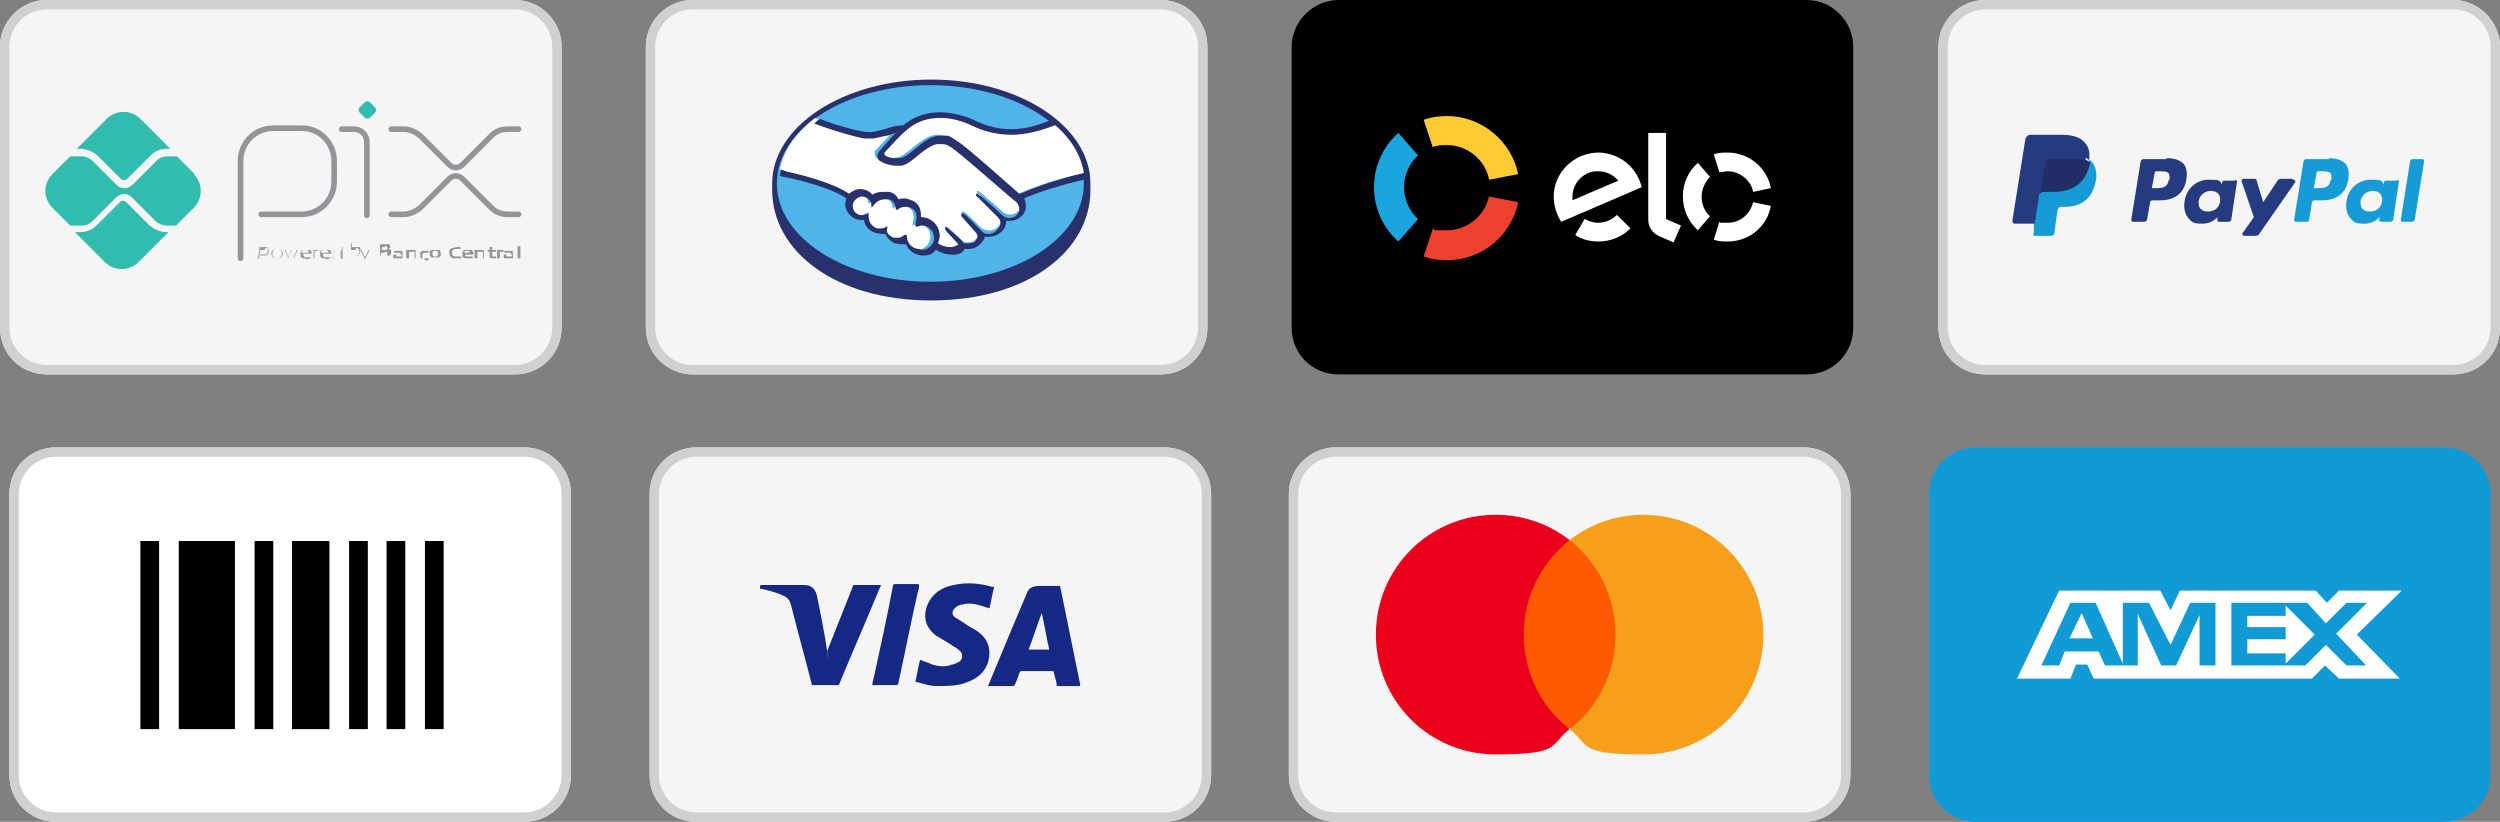
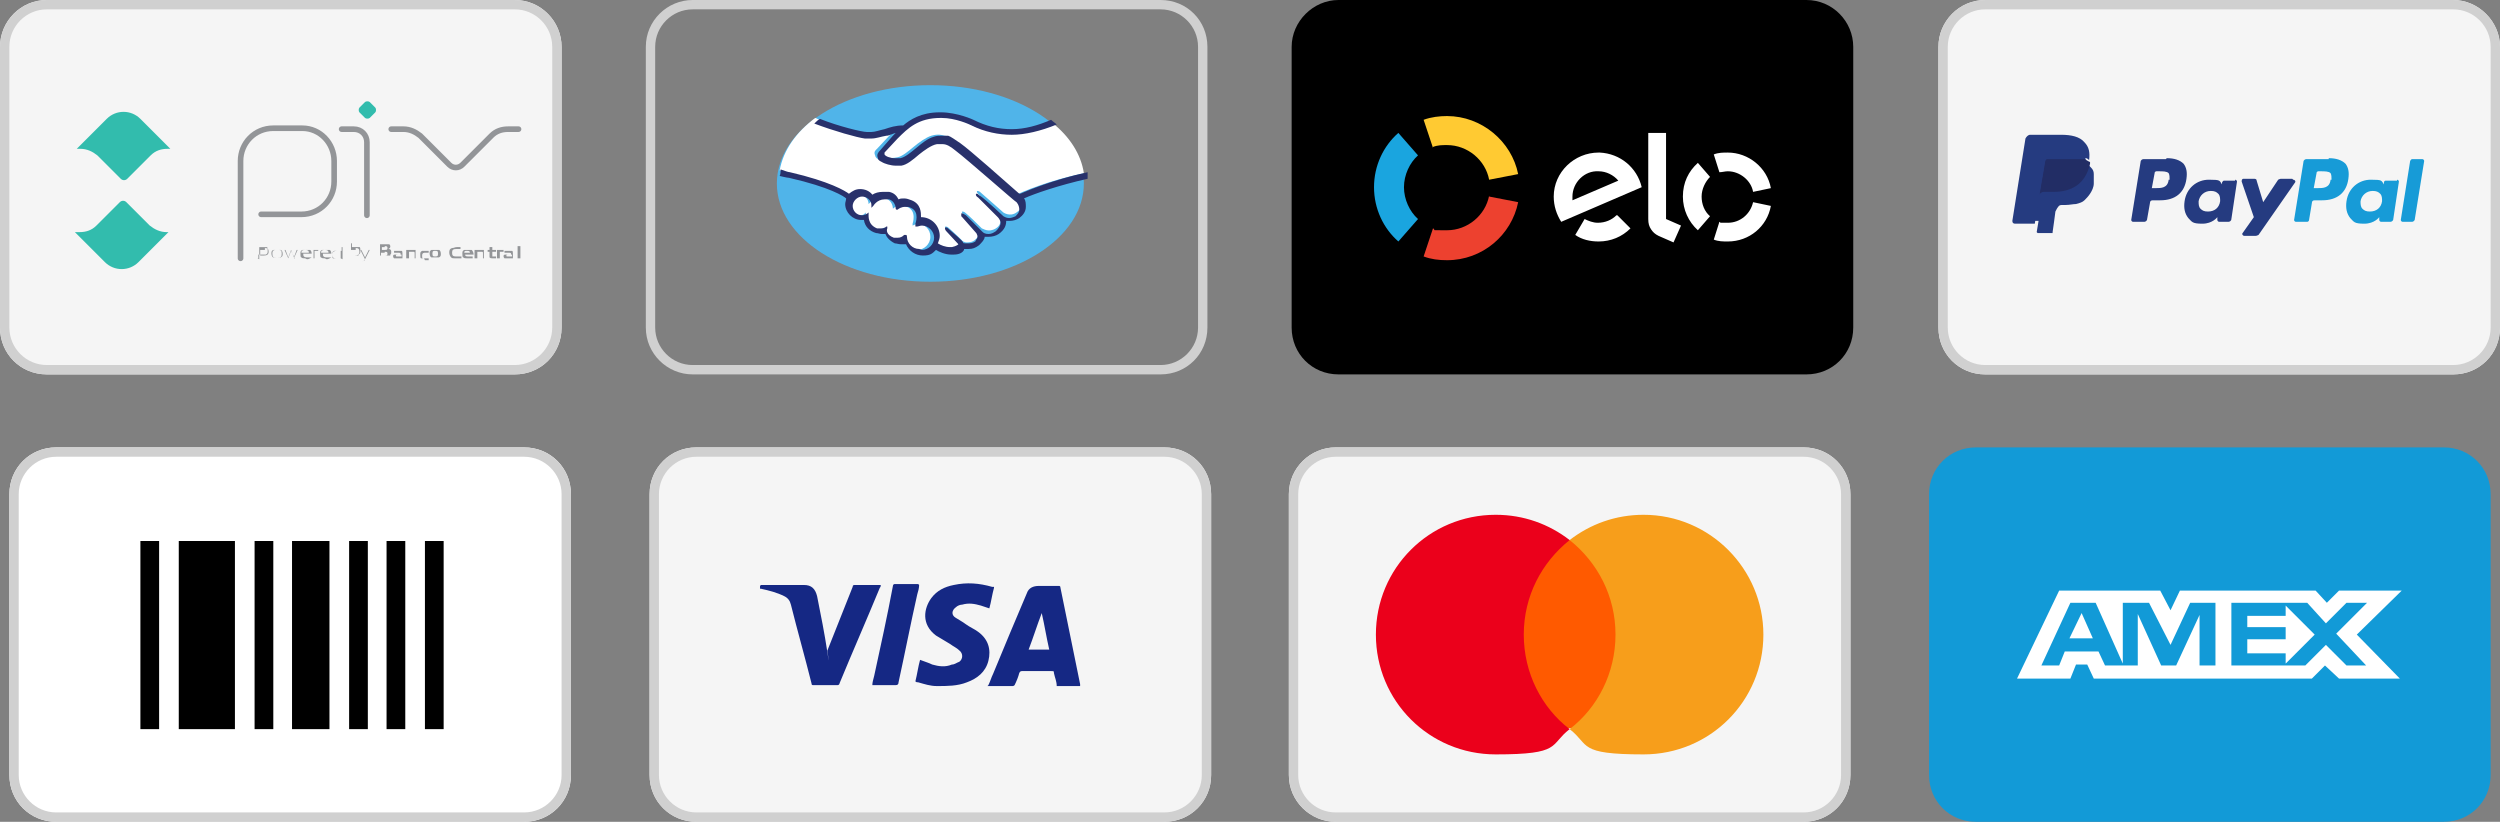
<svg xmlns="http://www.w3.org/2000/svg" id="Camada_2" viewBox="0 0 267.1 87.8">
  <rect x="0" y="0" width="267.1" height="87.8" fill="#808080" stroke="none" />
  <defs>
    <style>.cls-1{clip-rule:evenodd;}.cls-1,.cls-2{fill:#f5f5f5;}.cls-3{fill:none;stroke:#939598;stroke-linecap:round;stroke-linejoin:round;stroke-width:.6px;}.cls-4{fill:#f79e1b;}.cls-5{fill:#eb001b;}.cls-6,.cls-7{fill:#fff;}.cls-8{fill:#ff5a00;}.cls-9{fill:#939598;}.cls-10{fill:#d0d0d0;}.cls-11,.cls-12{fill:#253b80;}.cls-13,.cls-14{fill:#152884;}.cls-15,.cls-16{fill:#179bd7;}.cls-17{fill:#28316b;}.cls-18{fill:#32bcad;}.cls-19{fill:#50b4e9;}.cls-20{clip-path:url(#clippath-1);}.cls-16,.cls-21,.cls-14,.cls-22,.cls-12,.cls-23,.cls-7,.cls-24,.cls-2,.cls-25,.cls-26{fill-rule:evenodd;}.cls-21{fill:#1aa5df;}.cls-22{fill:#129ad7;}.cls-23{fill:#222d65;}.cls-24{fill:#ed412f;}.cls-25{fill:#ffca32;}</style>
    <clipPath id="clippath-1">
      <path id="Shape-15" class="cls-1" d="m60 35c0 2.8-2.2 5-5 5H5c-2.8.0-5-2.2-5-5V5C0 2.3 2.2.0 5 0h50c2.8.0 5 2.3 5 5v30z" />
    </clipPath>
  </defs>
  <g id="Camada_1-2">
    <g id="Artboard">
      <g id="visa">
        <path id="Path" class="cls-2" d="m129.4 82.8c0 2.8-2.2 5-5 5h-50c-2.8.0-5-2.2-5-5v-30c0-2.8 2.2-5 5-5h50c2.8.0 5 2.2 5 5v30z" />
        <path id="Shape" class="cls-10" d="m124.4 47.8h-50c-2.8.0-5 2.2-5 5v30c0 2.8 2.2 5 5 5h50c2.8.0 5-2.2 5-5v-30c0-2.8-2.2-5-5-5zm0 1c2.2.0 4 1.8 4 4v30c0 2.2-1.8 4-4 4h-50c-2.2.0-4-1.8-4-4v-30c0-2.2 1.8-4 4-4h50z" />
        <path id="Shape-2" class="cls-13" d="m112.1 69.4c-.3-1.3-.5-2.6-.8-3.9-.5 1.3-.9 2.6-1.4 3.9.8.0 1.5.0 2.3.0zm-6.5 3.8c.2-.4.3-.8.5-1.2 1.2-2.9 2.4-5.8 3.6-8.6.2-.6.7-.8 1.3-.8.7.0 1.4.0 2.1.0.1.0.2.0.2.2.7 3.4 1.4 6.9 2.1 10.3.0.0.0.1.0.2h-2.5c0-.5-.2-.9-.3-1.4.0-.2.0-.2-.3-.2-1 0-2.1.0-3.1.0-.1.0-.2.0-.3.2-.1.4-.3.9-.5 1.3.0.0-.1.1-.2.1-.9.0-1.8.0-2.7.0z" />
        <path id="Path-2" class="cls-14" d="m106.2 62.8c-.2.7-.3 1.5-.5 2.2-.3-.1-.6-.2-.9-.3-.7-.2-1.3-.3-2-.1-.2.0-.5.1-.7.3-.4.3-.5.8.0 1.1.3.2.7.4 1.1.7.4.3.9.5 1.3.8 1.1.8 1.4 1.9 1.1 3.1-.3 1.2-1.2 1.9-2.3 2.3-1 .4-2.1.4-3.2.4-.7.0-1.3-.2-2-.4-.1.0-.2.0-.3-.1.2-.8.3-1.6.5-2.3.5.2.9.3 1.3.5.7.2 1.4.3 2.1.0.3.0.5-.2.8-.3.4-.3.4-.9.0-1.2-.3-.3-.6-.4-1-.7-.5-.3-1-.6-1.5-.9-1.6-1.2-1.3-2.9-.5-4 .6-.8 1.4-1.2 2.4-1.4 1.4-.3 2.7-.2 4.1.2h.2z" />
        <path id="Path-3" class="cls-14" d="m98.2 62.5c0 .3-.1.7-.2 1-.7 3.1-1.3 6.2-2 9.4.0.2-.1.3-.3.3-.8.0-1.5.0-2.3.0h-.2c0-.3.1-.6.2-1 .7-3.2 1.4-6.4 2-9.6.0.0.0-.2.2-.2.8.0 1.7.0 2.5.0z" />
        <path id="Path-4" class="cls-14" d="m81.3 62.5h.2c1.5.0 2.9.0 4.4.0.8.0 1.2.4 1.4 1.2.4 2 .8 4 1.1 6s0-.2.0-.2c.9-2.3 1.8-4.5 2.7-6.8.0-.2.1-.2.3-.2.8.0 1.6.0 2.5.0h.2c0 .1.0.2-.1.3-1.4 3.4-2.9 6.8-4.3 10.2.0.1-.1.2-.2.2-.9.0-1.7.0-2.6.0-.1.0-.2.0-.2-.2-.7-2.8-1.5-5.6-2.2-8.4-.1-.4-.3-.7-.7-.9-.8-.4-1.6-.6-2.5-.8h-.1s0-.1.0-.1.0.0.0-.2z" />
      </g>
    </g>
    <g id="Artboard-2">
      <path id="Path-5" class="cls-22" d="m266.1 82.8c0 2.8-2.2 5-5 5h-50c-2.8.0-5-2.2-5-5v-30c0-2.8 2.2-5 5-5h50c2.8.0 5 2.2 5 5v30z" />
      <path id="Shape-3" class="cls-6" d="m222.4 65.5 1.2 2.7h-2.5l1.3-2.7zm21.8 4.3h-4.1v-1.5h4.1V67h-4.1v-1.2h4.1v-1.1l3.1 3.1-3.1 3.1V70zm4.3-3.2-2-2.2h-8.1v6.7h7.9l2.2-2.2 2.2 2.2h2.1l-3.2-3.4 3.3-3.3h-2.2l-2.2 2.2zm-11.7-2.2H234l-2.1 4.5-2.3-4.5h-2.8v6.5l-2.9-6.5h-2.7l-3.1 6.7h1.9l.6-1.5h3.6l.7 1.5h3.5v-5.5l2.5 5.5h1.6l2.5-5.4v5.4h1.7v-6.7zM223 71.1h-1.2 1.2zm-1.2-.1-.6 1.5h-5.7l4.5-9.4h10.8l1.1 2.1 1-2.1h14.5l1.2 1.3 1.3-1.3h6.7l-4.8 4.7 4.6 4.7h-6.5l-1.5-1.4-1.4 1.4h-23.3L223 71h-1.2z" />
    </g>
    <g id="Artboard-3">
      <g id="boleto-barcode">
        <path id="Path-6" class="cls-7" d="m61 82.8c0 2.8-2.2 5-5 5H6c-2.8.0-5-2.2-5-5v-30c0-2.8 2.2-5 5-5h50c2.8.0 5 2.2 5 5v30z" />
        <path id="Shape-4" class="cls-10" d="m56 47.8H6c-2.8.0-5 2.2-5 5v30c0 2.8 2.2 5 5 5h50c2.8.0 5-2.2 5-5v-30c0-2.8-2.2-5-5-5zm0 1c2.2.0 4 1.8 4 4v30c0 2.2-1.8 4-4 4H6c-2.2.0-4-1.8-4-4v-30c0-2.2 1.8-4 4-4h50z" />
        <path id="Combined-Shape" class="cls-26" d="m15 57.8h2v20.1h-2V57.8zm12.2.0h2v20.1h-2V57.8zm10.1.0h2v20.1h-2V57.8zm4 0h2v20.1h-2V57.8zm4.1.0h2v20.1h-2V57.8zm-14.2.0h4v20.1h-4V57.8zm-12.1.0h6v20.1h-6V57.8z" />
      </g>
    </g>
    <g id="Page-1">
      <g id="paypal">
        <path id="Shape-5" class="cls-2" d="m197.7 82.8c0 2.8-2.2 5-5 5h-50c-2.7.0-5-2.2-5-5v-30c0-2.8 2.3-5 5-5h50c2.8.0 5 2.2 5 5v30z" />
        <path id="Shape-6" class="cls-10" d="m192.7 47.8h-50c-2.7.0-5 2.2-5 5v30c0 2.8 2.3 5 5 5h50c2.8.0 5-2.2 5-5v-30c0-2.8-2.2-5-5-5zm0 1c2.2.0 4 1.8 4 4v30c0 2.2-1.8 4-4 4h-50c-2.2.0-4-1.8-4-4v-30c0-2.2 1.8-4 4-4h50z" />
      </g>
    </g>
    <rect id="rect19" class="cls-8" x="162.1" y="57.7" width="11.2" height="20.1" />
    <path class="cls-5" d="m162.8 67.8c0-4.1 1.9-7.7 4.9-10.1-2.2-1.7-4.9-2.7-7.9-2.7-7.1.0-12.8 5.7-12.8 12.8s5.7 12.8 12.8 12.8 5.7-1 7.9-2.7c-3-2.3-4.9-6-4.9-10.1z" />
    <path id="path22" class="cls-4" d="m188.4 67.8c0 7.1-5.7 12.8-12.8 12.8s-5.7-1-7.9-2.7c3-2.3 4.9-6 4.9-10.1s-1.9-7.7-4.9-10.1c2.2-1.7 4.9-2.7 7.9-2.7 7.1.0 12.8 5.8 12.8 12.8z" />
    <g id="Artboard-4">
      <g id="elo">
        <path id="Path-7" class="cls-26" d="m198 35c0 2.8-2.2 5-5 5h-50c-2.8.0-5-2.2-5-5V5C138 2.3 140.3.0 143 0h50C195.8.0 198 2.3 198 5v30z" />
        <path id="Shape-7" class="cls-6" d="m187.3 21.6c-.3 1.3-1.4 2.2-2.7 2.2s-.6.0-.9-.1l-.6 1.9c.5.2 1 .2 1.5.2 2.3.0 4.2-1.6 4.6-3.8l-1.9-.4zm-5.9 3 1.3-1.5c-.6-.5-.9-1.3-.9-2.1s.4-1.6.9-2.1l-1.3-1.5c-1 .9-1.6 2.1-1.6 3.6.0 1.4.6 2.7 1.6 3.6zm2.3-6.2c.3.0.6-.1.9-.1 1.3.0 2.5 1 2.7 2.2l1.9-.4c-.4-2.2-2.4-3.8-4.6-3.8-.5.0-1 0-1.5.2l.6 1.9zm-5.7-4.2v9.2l1.6.7-.8 1.8-1.6-.7c-.4-.2-.6-.4-.8-.7-.2-.3-.3-.6-.3-1.1v-9.2h1.8zm-7.2 2.1c-2.6.0-4.8 2.1-4.8 4.7.0 1 .3 1.9.8 2.7l8.6-3.7c-.5-2.1-2.3-3.6-4.5-3.7zm-2.8 5c0-.1.0-.2.0-.3.0-1.5 1.3-2.8 2.8-2.7.8.0 1.6.4 2.1 1l-4.9 2.1zm4.7 1.7c-.5.5-1.2.8-2 .8-.5.0-1-.2-1.4-.4l-1 1.7c.7.5 1.6.7 2.5.7 1.3.0 2.5-.5 3.4-1.4l-1.4-1.4z" />
        <path id="Path-8" class="cls-24" d="m159.1 20.9c-.4 2.1-2.3 3.7-4.5 3.7s-1 0-1.5-.2l-1 3c.8.3 1.6.4 2.5.4 3.8.0 6.9-2.7 7.6-6.2l-3.1-.6z" />
        <path id="Path-9" class="cls-21" d="m149.4 25.8 2.1-2.4c-.9-.8-1.5-2.1-1.5-3.4s.6-2.6 1.5-3.4l-2.1-2.4c-1.6 1.4-2.6 3.5-2.6 5.8s1 4.4 2.6 5.8" />
        <path id="Path-10" class="cls-25" d="m153.1 15.7c.5-.2 1-.2 1.5-.2 2.2.0 4.1 1.6 4.5 3.7l3.1-.6c-.7-3.5-3.9-6.2-7.6-6.2-.8.0-1.7.1-2.5.4l1 3z" />
      </g>
    </g>
    <g id="Page-1-2">
      <g id="paypal-2">
        <path id="Shape-8" class="cls-2" d="m267.1 35c0 2.8-2.2 5-5 5h-50c-2.8.0-5-2.2-5-5V5C207.1 2.3 209.3.0 212.1.0h50C264.8.0 267.1 2.3 267.1 5v30z" />
        <path id="Shape-9" class="cls-10" d="m262.1.0h-50C209.3.0 207.1 2.3 207.1 5v30c0 2.8 2.2 5 5 5h50c2.8.0 5-2.2 5-5V5C267.1 2.3 264.8.0 262.1.0zm0 1c2.2.0 4 1.8 4 4v30c0 2.2-1.8 4-4 4h-50c-2.2.0-4-1.8-4-4V5c0-2.2 1.8-4 4-4h50z" />
        <g id="PayPal">
          <path id="Combined-Shape-2" class="cls-11" d="m231.5 16.9c.8.0 1.4.2 1.8.6.3.4.4.9.3 1.6-.2 1.5-1.2 2.3-2.8 2.3h-.8c-.2.0-.3.1-.3.3l-.3 1.7c0 .2-.2.3-.3.3h-1.2c-.1.0-.2-.1-.2-.2l1-6.2c0-.2.2-.3.3-.3h2.4zm.3 2.3c0-.3.0-.5-.1-.7-.2-.2-.6-.2-1.1-.2h-.2s-.2.0-.2.2l-.3 1.6h.4c.6.0 1.3.0 1.4-.9zm7 0c.1.0.2.1.2.2l-.6 4c0 .2-.2.3-.3.3h-1c-.1.0-.2-.1-.2-.2v-.3s-.5.7-1.6.7-1.1-.2-1.5-.6c-.4-.5-.5-1.1-.4-1.8.2-1.4 1.3-2.3 2.6-2.3s1.1.1 1.4.5h0c0 .1.0-.2.0-.2s.1-.2.2-.2h1.2zm-1.6 2.3c0-.3.0-.6-.2-.8s-.4-.3-.8-.3c-.7.0-1.2.5-1.3 1.1.0.3.0.6.2.8s.4.3.8.3c.7.0 1.2-.4 1.3-1.1zm7.8-2.3c.2.0.3.2.2.3l-3.9 5.6s-.2.1-.3.1h-1.2c-.2.0-.3-.2-.2-.3l1.2-1.7-1.3-3.8c0-.1.0-.3.2-.3h1.1c.1.0.3.0.3.2l.7 2.3 1.6-2.4s.2-.1.3-.1h1.2z" />
          <path id="Combined-Shape-3" class="cls-15" d="m248.8 16.9c.8.0 1.4.2 1.8.6.3.4.4.9.3 1.6-.2 1.5-1.2 2.3-2.8 2.3h-.8c-.2.0-.3.1-.3.3l-.3 1.8c0 .1-.1.2-.2.2h-1.2c-.1.0-.2-.1-.2-.2l1-6.2c0-.2.2-.3.3-.3h2.4zm.3 2.3c0-.3.0-.5-.1-.7-.2-.2-.6-.2-1.1-.2h-.2s-.2.0-.2.2l-.3 1.6h.4c.6.0 1.3.0 1.4-.9zm7 0c.1.0.2.1.2.2l-.6 4c0 .2-.2.3-.3.3h-1c-.1.0-.2-.1-.2-.2v-.3s-.5.7-1.6.7-1.1-.2-1.5-.6c-.4-.5-.5-1.1-.4-1.8.2-1.4 1.3-2.3 2.6-2.3s1.1.1 1.4.5h0c0 .1.0-.2.0-.2s0-.2.2-.2h1.2zm-1.6 2.3c0-.3.0-.6-.2-.8s-.4-.3-.8-.3c-.7.0-1.2.5-1.3 1.1.0.3.0.6.2.8s.4.3.8.3c.7.0 1.2-.4 1.3-1.1zm3-4.3s.1-.2.2-.2h1.1c.1.0.2.1.2.2l-1 6.2c0 .2-.2.3-.3.3h-1c-.1.0-.2-.1-.2-.2l1-6.3z" />
          <path id="Shape-10" class="cls-12" d="m217.6 24.8.2-1.2h-.4-2l1.4-8.7h3.3c1.1.0 1.9.2 2.3.7.2.2.3.4.4.7.0.3.0.6.0.9h0v.3h.2c.2.2.3.3.4.4.2.2.3.4.3.7s0 .6.0 1-.2.8-.4 1.1c-.2.3-.4.5-.6.7s-.5.3-.9.4c-.3.0-.7.1-1.1.1h-.3c-.2.0-.4.0-.5.2-.1.1-.2.3-.3.5h0c0 .1-.3 2.2-.3 2.2h0v.1s0 0 0 0h-1.6z" />
-           <path id="Shape-11" class="cls-16" d="m223.2 17.2s0 .1.0.2c-.4 2.3-1.9 3-3.9 3h-1c-.2.0-.4.2-.5.4l-.5 3.2v.9c-.2.2.0.3.1.3h1.7c.2.0.4-.1.4-.4h0l.3-2.2h0c0-.3.2-.5.4-.5h.3c1.7.0 3-.7 3.4-2.7.2-.8.0-1.5-.3-2-.1-.1-.3-.3-.5-.4z" />
          <path id="Shape-12" class="cls-23" d="m222.8 17s-.1.0-.2.0c0 0-.1.0-.2.0-.3.0-.6.0-.9.0h-2.6s-.1.0-.2.0-.2.2-.2.3l-.6 3.5h0c0-.1.2-.3.5-.3h1c1.9.0 3.4-.8 3.9-3 0 0 0-.1.0-.2-.1.0-.2-.1-.4-.2z" />
          <path id="Shape-13" class="cls-12" d="m218.5 17.2c0-.1.1-.3.2-.3.0.0.1.0.2.0h2.6c.3.0.6.0.9.0.0.0.1.0.2.0.0.0.1.0.2.0.1.0.2.0.4.2.1-.8.0-1.4-.5-1.9-.5-.6-1.4-.8-2.5-.8h-3.3c-.2.0-.4.2-.5.4l-1.4 8.8c0 .2.1.3.3.3h2.1l.5-3.3.6-3.5z" />
        </g>
      </g>
    </g>
    <g id="Page-1-3">
      <g id="paypal-3">
        <path id="Shape-14" class="cls-2" d="m60 35c0 2.8-2.2 5-5 5H5c-2.8.0-5-2.2-5-5V5C0 2.3 2.2.0 5 0h50c2.8.0 5 2.3 5 5v30z" />
        <g class="cls-20">
          <g id="layer1">
            <path id="path2356" class="cls-3" d="m25.7 27.6V17.2c0-1.9 1.5-3.5 3.5-3.5h3.1c1.9.0 3.4 1.6 3.4 3.5v2.2c0 1.9-1.5 3.5-3.5 3.5h-4.3" />
            <path id="path2360" class="cls-3" d="m36.5 13.8h1.3c.8.0 1.4.6 1.4 1.4V23" />
            <path id="path2364" class="cls-18" d="m39 12.6-.6-.6c-.1-.1-.1-.4.0-.5l.6-.6c.1-.1.4-.1.5.0l.6.6c.1.1.1.4.0.5l-.6.6c-.1.1-.4.1-.5.0" />
            <path id="path2368" class="cls-3" d="m41.8 13.8h1.3c.7.0 1.3.3 1.8.7l3.1 3.1c.4.4 1 .4 1.4.0l3.1-3.1c.5-.5 1.1-.7 1.8-.7h1.1" />
-             <path id="path2372" class="cls-3" d="m41.8 22.9h1.3c.7.0 1.3-.3 1.8-.7l3.1-3.1c.4-.4 1-.4 1.4.0l3.1 3.1c.5.5 1.1.7 1.8.7h1.1" />
            <path id="path2376" class="cls-18" d="m17.8 24.8c-.7.0-1.3-.3-1.8-.7l-2.5-2.5c-.2-.2-.5-.2-.7.0l-2.5 2.5c-.5.5-1.1.7-1.8.7H8l3.2 3.2c1 1 2.6 1 3.6.0l3.2-3.2h-.3z" />
            <path id="path2380" class="cls-18" d="m8.6 15.9c.7.0 1.3.3 1.8.7l2.5 2.5c.2.2.5.2.7.0l2.5-2.5c.5-.5 1.1-.7 1.8-.7h.3L15 12.7c-1-1-2.6-1-3.6.0l-3.2 3.2h.5z" />
-             <path id="path2384" class="cls-18" d="m20.8 18.6-1.9-1.9h-.1-.9c-.5.0-.9.2-1.2.5l-2.5 2.5c-.2.2-.5.4-.9.4s-.6-.1-.9-.4l-2.5-2.5c-.3-.3-.8-.5-1.2-.5H7.6h-.1l-1.9 1.9c-1 1-1 2.6.0 3.6l1.9 1.9h.1 1.1c.5.0.9-.2 1.2-.5l2.5-2.5c.5-.5 1.3-.5 1.7.0l2.5 2.5c.3.3.8.5 1.2.5h.9.1l1.9-1.9c1-1 1-2.6.0-3.6" />
            <path id="path2388" class="cls-9" d="m28.3 26.7c-.1.0-.3.0-.5.0v.6c.1.0.2.0.4.0.3.0.5-.1.5-.4s-.1-.4-.4-.4m-.6 1.2v-1.3h0c.1.0.3.0.5.0s.2.0.3.0.1.2.1.4.0.3-.2.4c-.1.0-.2.0-.4.0s-.3.0-.4.0v.4h-.1z" />
            <path id="path2392" class="cls-9" d="m29.6 26.7c-.3.0-.5.0-.5.4s.1.4.5.4.5.0.5-.4-.1-.4-.5-.4m.4.8c-.1.0-.2.0-.4.0s-.3.0-.4.0c-.1.0-.2-.2-.2-.4s0-.3.2-.4c.1.0.2.0.4.0s.3.0.4.0c.1.0.2.2.2.4s0 .3-.2.4" />
            <path id="path2396" class="cls-9" d="m31.5 27.6-.4-.8h0l-.3.8h0l-.4-.9h.1l.3.8h0l.3-.8h0l.3.8h0l.3-.8h.1l-.4.9h0z" />
            <path id="path2400" class="cls-9" d="m32.6 26.7c-.3.0-.4.1-.4.3h.8c0-.2-.1-.3-.4-.3m0 .9c-.2.0-.3.0-.4-.1-.1.0-.1-.2-.1-.4s0-.3.2-.4c.1.0.2.0.4.0s.3.0.4.0.2.2.2.4h-.9c0 .2.0.4.4.4s.3.0.5.0h0c-.2.1-.3.2-.5.2" />
            <path id="path2404" class="cls-9" d="m33.5 27.6v-.9h0c.2.0.3.0.5.0h0v.1c-.1.0-.2.0-.4.0v.8h-.1z" />
            <path id="path2408" class="cls-9" d="m34.7 26.7c-.3.0-.4.1-.4.3h.8c0-.2-.1-.3-.4-.3m0 .9c-.2.0-.3.0-.4-.1-.1.0-.1-.2-.1-.4s0-.3.2-.4c.1.0.2.0.4.0s.3.0.4.0.2.2.2.4h-.9c0 .2.0.4.4.4s.3.0.5.0h0c-.2.1-.3.2-.5.2" />
            <path id="path2412" class="cls-9" d="m36.4 26.8c-.1.0-.2.0-.4.0-.3.0-.5.1-.5.4s.1.4.4.4.3.0.5.0V27zm0 .8h0c-.1.0-.3.0-.5.0s-.2.0-.3.0c-.1.0-.1-.2-.1-.4s0-.3.2-.4c.1.0.2.0.4.0s.3.0.4.0v-.4h.1v1.3h0z" />
            <path id="path2416" class="cls-9" d="m38 26.7c-.1.0-.3.0-.5.0v.6c.1.0.2.0.4.0.3.0.5-.1.5-.4s-.1-.4-.4-.4m.3.8c-.1.0-.2.0-.4.0s-.3.0-.4.0h0V26h.1v.4c.1.0.3.0.5.0s.2.0.3.0c.1.0.1.2.1.4s0 .3-.2.4" />
            <path id="path2420" class="cls-9" d="m38.6 27.9h0s.1.0.1.0c.1.0.2.0.3-.2h0l-.5-1h.1l.4.8h0l.4-.8h.1l-.5 1c0 .2-.2.2-.4.2s0 0-.1.0" />
            <path id="path2424" class="cls-9" d="m41.1 27h-.4v.3h.4c.2.0.3.0.3-.2s-.1-.2-.3-.2m0-.5h-.3v.3h.3c.2.0.3.0.3-.2s-.1-.2-.3-.2m.6 1c-.1.0-.3.0-.6.0h-.5v-1.2h.5c.2.0.4.0.5.0.0.0.1.1.1.2s0 .2-.2.3h0c.2.0.3.1.3.3s0 .2-.1.3" />
            <path id="path2428" class="cls-9" d="m42.9 27.2c-.1.0-.2.0-.3.0-.2.0-.3.0-.3.1s0 .1.2.1.3.0.4.0v-.2zm0 .4h0c-.2.0-.3.0-.5.0s-.2.0-.3.0c0 0-.1-.1-.1-.2s0-.2.2-.2c0 0 .2.0.3.0s.2.0.3.0h0c0-.2.0-.2-.4-.2s-.2.0-.3.0v-.2c.1.0.3.0.4.0s.3.0.4.0.1.2.1.3v.5h-.2z" />
            <path id="path2432" class="cls-9" d="m44.3 27.6v-.5c0-.2.0-.2-.2-.2s-.3.0-.4.0v.7h-.3v-.9h.2c.2.0.3.0.5.0s.2.0.3.0c0 0 0 .2.0.3v.6h-.3z" />
            <path id="path2436" class="cls-9" d="m45.3 27.6c-.1.0-.2.0-.3.0-.1.0-.1-.2-.1-.4s0-.3.2-.4c.1.0.3.0.4.0s.2.0.3.0v.2s-.2.0-.3.0c-.2.0-.4.0-.4.3s0 .3.3.3.3.0.4.0v.2c-.1.0-.3.0-.4.0" />
            <path id="path2440" class="cls-9" d="m46.5 26.8c-.2.0-.3.0-.3.3s.1.3.3.3.3.0.3-.3-.1-.3-.3-.3m.4.7c-.1.0-.3.0-.4.0s-.3.0-.4.0-.2-.2-.2-.4.0-.3.2-.4c.1.0.3.0.4.0s.3.0.4.0.2.2.2.4.0.3-.2.4" />
            <path id="path2444" class="cls-9" d="m48.6 27.6c-.2.0-.3.0-.4-.1s-.2-.3-.2-.5.0-.4.3-.5c.2.0.3-.1.5-.1s.3.0.4.0v.2c-.1.0-.3.0-.4.0-.4.0-.5.1-.5.4s.1.4.4.4.4.0.6.0v.2c-.2.0-.4.0-.6.0" />
            <path id="path2448" class="cls-9" d="m49.9 26.8c-.2.0-.3.0-.3.2h.6c0-.1.0-.2-.3-.2m0 .8c-.2.0-.3.0-.4-.1-.1.0-.1-.2-.1-.4s0-.3.2-.4c.1.0.3.0.4.0s.3.0.4.0c.1.1.2.3.2.5h-.9c0 .1.0.2.3.2s.3.0.5.0v.2c-.2.0-.4.0-.6.0" />
            <path id="path2452" class="cls-9" d="m51.6 27.6v-.5c0-.2.0-.2-.2-.2s-.3.0-.4.0v.7h-.3v-.9h.2c.2.0.3.0.5.0s.2.0.3.0c0 0 0 .2.0.3v.6h-.3z" />
            <path id="path2456" class="cls-9" d="m52.6 27.6c-.1.0-.2.0-.3-.1.0.0.0-.2.0-.3v-.3h-.2v-.2h.2v-.3h.3v.3h.4v.2h-.4v.3s0 .1.0.2h.2s.1.0.2.0v.2s-.2.0-.3.0" />
            <path id="path2460" class="cls-9" d="m53.1 27.6v-.9h.2c.2.0.3.0.5.0s0 0 0 0v.2c-.1.0-.2.0-.4.0v.7h-.3z" />
            <path id="path2464" class="cls-9" d="m54.7 27.2c-.1.0-.2.0-.3.0-.2.0-.3.0-.3.1s0 .1.2.1.3.0.4.0v-.2zm0 .4h0c-.2.0-.3.0-.5.0s-.2.0-.3.0c0 0-.1-.1-.1-.2s0-.2.2-.2c0 0 .2.0.3.0s.2.0.3.0h0c0-.2.0-.2-.4-.2s-.2.0-.3.0v-.2c.1.0.3.0.4.0s.3.0.4.0.1.2.1.3v.5h-.2z" />
            <path id="path2466" class="cls-9" d="m55.3 26.3h.3v1.3h-.3v-1.3z" />
          </g>
        </g>
        <path id="Shape-16" class="cls-10" d="m55 0H5C2.2.0.0 2.3.0 5v30c0 2.8 2.2 5 5 5h50c2.8.0 5-2.2 5-5V5c0-2.7-2.2-5-5-5zm0 1c2.2.0 4 1.8 4 4v30c0 2.2-1.8 4-4 4H5c-2.2.0-4-1.8-4-4V5C1 2.8 2.8 1 5 1h50z" />
      </g>
    </g>
    <g id="Page-1-4">
      <g id="paypal-4">
-         <path id="Shape-17" class="cls-2" d="m129 35c0 2.8-2.2 5-5 5H74c-2.7.0-5-2.2-5-5V5c0-2.8 2.3-5 5-5h50c2.8.0 5 2.2 5 5v30z" />
        <path id="Shape-18" class="cls-10" d="m124 0H74c-2.7.0-5 2.2-5 5v30c0 2.8 2.3 5 5 5h50c2.8.0 5-2.2 5-5V5c0-2.8-2.2-5-5-5zm0 1c2.2.0 4 1.8 4 4v30c0 2.2-1.8 4-4 4H74c-2.2.0-4-1.8-4-4V5c0-2.2 1.8-4 4-4h50z" />
      </g>
    </g>
    <g id="layer1-2">
      <g id="g1222">
-         <path id="path1224" class="cls-17" d="m116.5 19.6c0-6.1-7.6-11.1-17-11.1s-17 5-17 11.1v.7c0 6.5 6.7 11.8 17 11.8s17-5.3 17-11.8v-.7h0z" />
-       </g>
+         </g>
      <g id="g1226">
        <path id="path1228" class="cls-19" d="m115.8 19.6c0 5.8-7.3 10.5-16.4 10.5S83 25.4 83 19.6 90.3 9.1 99.4 9.1c9.1.0 16.4 4.7 16.4 10.5" />
      </g>
      <g id="g1230">
        <path id="path1232" class="cls-6" d="m94 16.2s-.2.2.0.3c.3.3 1 .5 1.9.3.5-.1 1.1-.6 1.7-1.1.6-.5 1.3-1 1.9-1.2.7-.2 1.1-.1 1.4.0.3.0.7.3 1.3.8 1.1.8 5.6 4.8 6.4 5.5.6-.3 3.4-1.5 7.2-2.3-.3-2-1.5-3.9-3.4-5.4-2.6 1.1-5.8 1.7-8.9.1.0.0-1.7-.8-3.3-.8-2.5.0-3.5 1.1-4.7 2.3l-1.4 1.5z" />
      </g>
      <g id="g1234">
        <path id="path1236" class="cls-6" d="m108.4 21.2s-5.3-4.6-6.5-5.5c-.7-.5-1.1-.6-1.5-.7-.2.0-.5.0-.7.0-.5.2-1.3.6-1.9 1.1-.7.5-1.3 1-1.9 1.2-.8.2-1.6.0-2.1-.3-.2-.1-.3-.3-.3-.4-.2-.4.1-.6.2-.7l1.5-1.6.5-.5c-.5.0-.9.2-1.3.3-.5.2-1 .3-1.5.3s-1.3-.2-1.6-.3c-1.3-.3-2.4-.7-4.2-1.5-2 1.5-3.4 3.4-3.8 5.6.3.0.8.2 1 .3 4.7 1 6.1 2.1 6.4 2.3.3-.3.7-.5 1.2-.5s1 .3 1.3.7c.3-.2.6-.4 1.1-.4s.4.0.7.1c.5.2.8.5.9.8.2.0.4-.1.6-.1s.5.0.8.2c.9.4 1 1.2.9 1.8h.2c1 0 1.8.8 1.8 1.8s0 .6-.2.9c.3.2 1 .5 1.6.4.5.0.7-.2.8-.3.0.0.0-.1.0-.2l-1.3-1.5s-.2-.2-.1-.3c0 0 .2.0.3.1.7.6 1.5 1.4 1.5 1.4s0 .1.4.2c.3.0.7.0 1-.3l.2-.2h0c.3-.4.0-.8.0-.8l-1.5-1.7s-.2-.2-.1-.3c0 0 .2.0.3.1.5.4 1.2 1.1 1.8 1.7.1.0.7.5 1.5.0.5-.3.5-.7.5-1 0-.4-.3-.6-.3-.6l-2.1-2.1s-.2-.2-.1-.3c0 0 .2.0.3.1.7.6 2.5 2.2 2.5 2.2s.7.5 1.4.0c.3-.2.5-.4.5-.8.0-.5-.4-.8-.4-.8" />
      </g>
      <g id="g1238">
        <path id="path1240" class="cls-6" d="m98.2 23.9c-.3.0-.7.2-.7.2s0-.1.0-.2c0 0 .5-1.4-.6-1.8-.8-.3-1.3.0-1.5.2.0-.2-.1-.9-.8-1.1-1-.3-1.6.4-1.8.6.0-.6-.5-1-1.1-1s-1.1.5-1.1 1.1.5 1.1 1.1 1.1.6-.1.8-.3h0c0 .3-.1 1.4.9 1.8.4.2.8.0 1.1-.2.0.0.1.0.0.0.0.3.0.8.8 1.2.6.3 1 0 1.2-.2s.1.0.1.0c0 .8.7 1.4 1.4 1.4s1.4-.6 1.4-1.4c0-.8-.6-1.4-1.4-1.4" />
      </g>
      <g id="g1242">
        <path id="path1244" class="cls-17" d="m98.2 26.6c-.7.0-1.3-.6-1.3-1.3.0.0.0-.2-.1-.2s-.1.0-.2.0c-.2.2-.4.3-.7.3s-.3.0-.4.0c-.8-.3-.8-.8-.7-1 0 0 0-.1.0-.2h0s0 0-.1.0c-.2.2-.4.2-.6.2s-.2.0-.4.0c-1-.4-.9-1.3-.9-1.6v-.1h0c-.2.2-.5.3-.7.3-.6.0-1-.5-1-1s.5-1 1-1 1 .4 1 .9v.3l.2-.2s.4-.7 1.2-.7.3.0.5.0c.6.2.7.8.7 1 0 .1.1.1.1.1s0 0 .1.0c.1-.1.4-.3.8-.3s.4.0.6.1c1 .4.5 1.7.5 1.7.0.2.0.3.0.3h0s0 0 .2.0c.1.0.3-.1.5-.1.7.0 1.3.6 1.3 1.3s-.6 1.3-1.3 1.3m10.4-6c-1.6-1.4-5.3-4.7-6.3-5.4-.6-.4-1-.7-1.3-.8-.2.0-.4.0-.7.0s-.5.0-.8.1c-.7.2-1.3.7-1.9 1.2h0c-.6.5-1.2 1-1.7 1.1-.2.0-.4.0-.6.0-.5.0-1-.2-1.1-.4v-.2h0l1.4-1.5c1.1-1.1 2.2-2.2 4.6-2.2h.1c1.5.0 3 .7 3.2.8 1.4.7 2.9 1 4.3 1s3.1-.4 4.8-1.1c-.2-.2-.4-.3-.6-.5-1.4.6-2.8 1-4.2 1s-2.7-.3-4.1-1c0 0-1.7-.8-3.5-.8h-.1c-2 0-3.2.8-3.9 1.4-.8.0-1.4.2-2 .4-.5.1-1 .3-1.4.3s-.5.0-.5.0c-.5.0-3-.6-5-1.4-.2.1-.4.3-.6.5 2.1.8 4.6 1.5 5.4 1.6.2.0.5.0.7.0.5.0 1-.2 1.6-.3.3.0.6-.2 1-.3l-.3.3-1.4 1.6c-.1.1-.4.4-.2.8.0.2.2.3.4.4.3.2 1 .4 1.5.4s.4.0.6.0c.6-.1 1.2-.6 1.9-1.2.5-.4 1.3-1 1.9-1.1.2.0.4.0.5.0h.1c.4.0.8.2 1.4.7 1.2.9 6.4 5.5 6.5 5.5.0.0.3.3.3.8.0.3-.2.5-.4.7-.2.1-.5.2-.7.2-.3.0-.6-.2-.6-.2s-1.8-1.7-2.5-2.2c-.1.0-.2-.2-.3-.2h-.1c-.1.1.0.3.2.4l2.1 2.1s.3.3.3.6-.2.6-.5.9c-.3.2-.5.3-.8.3s-.5-.1-.6-.2l-.3-.3c-.5-.5-1.1-1.1-1.5-1.5-.2-.1-.3-.2-.4-.2s0 0-.1.0c0 0 0 .1.0.3l.1.1 1.5 1.7s.3.4.0.7h0s-.1.2-.1.2c-.3.2-.6.2-.8.2s-.1.0-.2.0c-.2.0-.3.0-.3-.1h0c0-.1-.9-.9-1.5-1.4.0.0-.2-.2-.3-.2h-.1c-.1.1.0.3.1.4l1.3 1.4s-.2.2-.7.3h-.2c-.5.0-1-.2-1.3-.4.1-.3.2-.5.2-.8.0-1.1-.9-2-2-2h0c0-.5.0-1.4-1-1.8-.3-.1-.5-.2-.8-.2s-.4.0-.6.1c-.2-.4-.5-.7-1-.8-.2.0-.4.0-.7.0-.4.0-.8.1-1.1.3-.3-.4-.8-.6-1.3-.6s-.8.2-1.2.5c-.4-.3-2-1.3-6.3-2.3-.2.0-.7-.2-1-.3.0.2.0.5-.1.7.0.0.8.2 1 .2 4.4 1 5.9 2 6.1 2.2.0.2-.1.4-.1.6.0.9.8 1.7 1.7 1.7s.2.0.3.0c.1.7.6 1.2 1.3 1.4.2.0.4.1.6.1s.3.0.4.0c.1.3.4.7 1 1 .2.0.4.1.7.1s.3.0.5.0c.3.7 1 1.2 1.8 1.2s1-.2 1.4-.6c.3.2 1 .5 1.6.5s.2.0.3.0c.7.0 1-.3 1.1-.5v-.1c.2.0.3.0.5.0.4.0.7-.1 1.1-.4.3-.3.6-.6.6-.9h0c.1.0.2.0.4.0.4.0.8-.1 1.1-.3.7-.5.8-1 .8-1.4.1.0.3.0.4.0.3.0.7-.1 1-.3.4-.3.7-.7.7-1.2.0-.3.0-.7-.2-.9 1.1-.5 3.7-1.4 6.8-2.1.0-.2.0-.5.0-.7-3.7.8-6.5 2-7.2 2.3" />
      </g>
    </g>
  </g>
</svg>